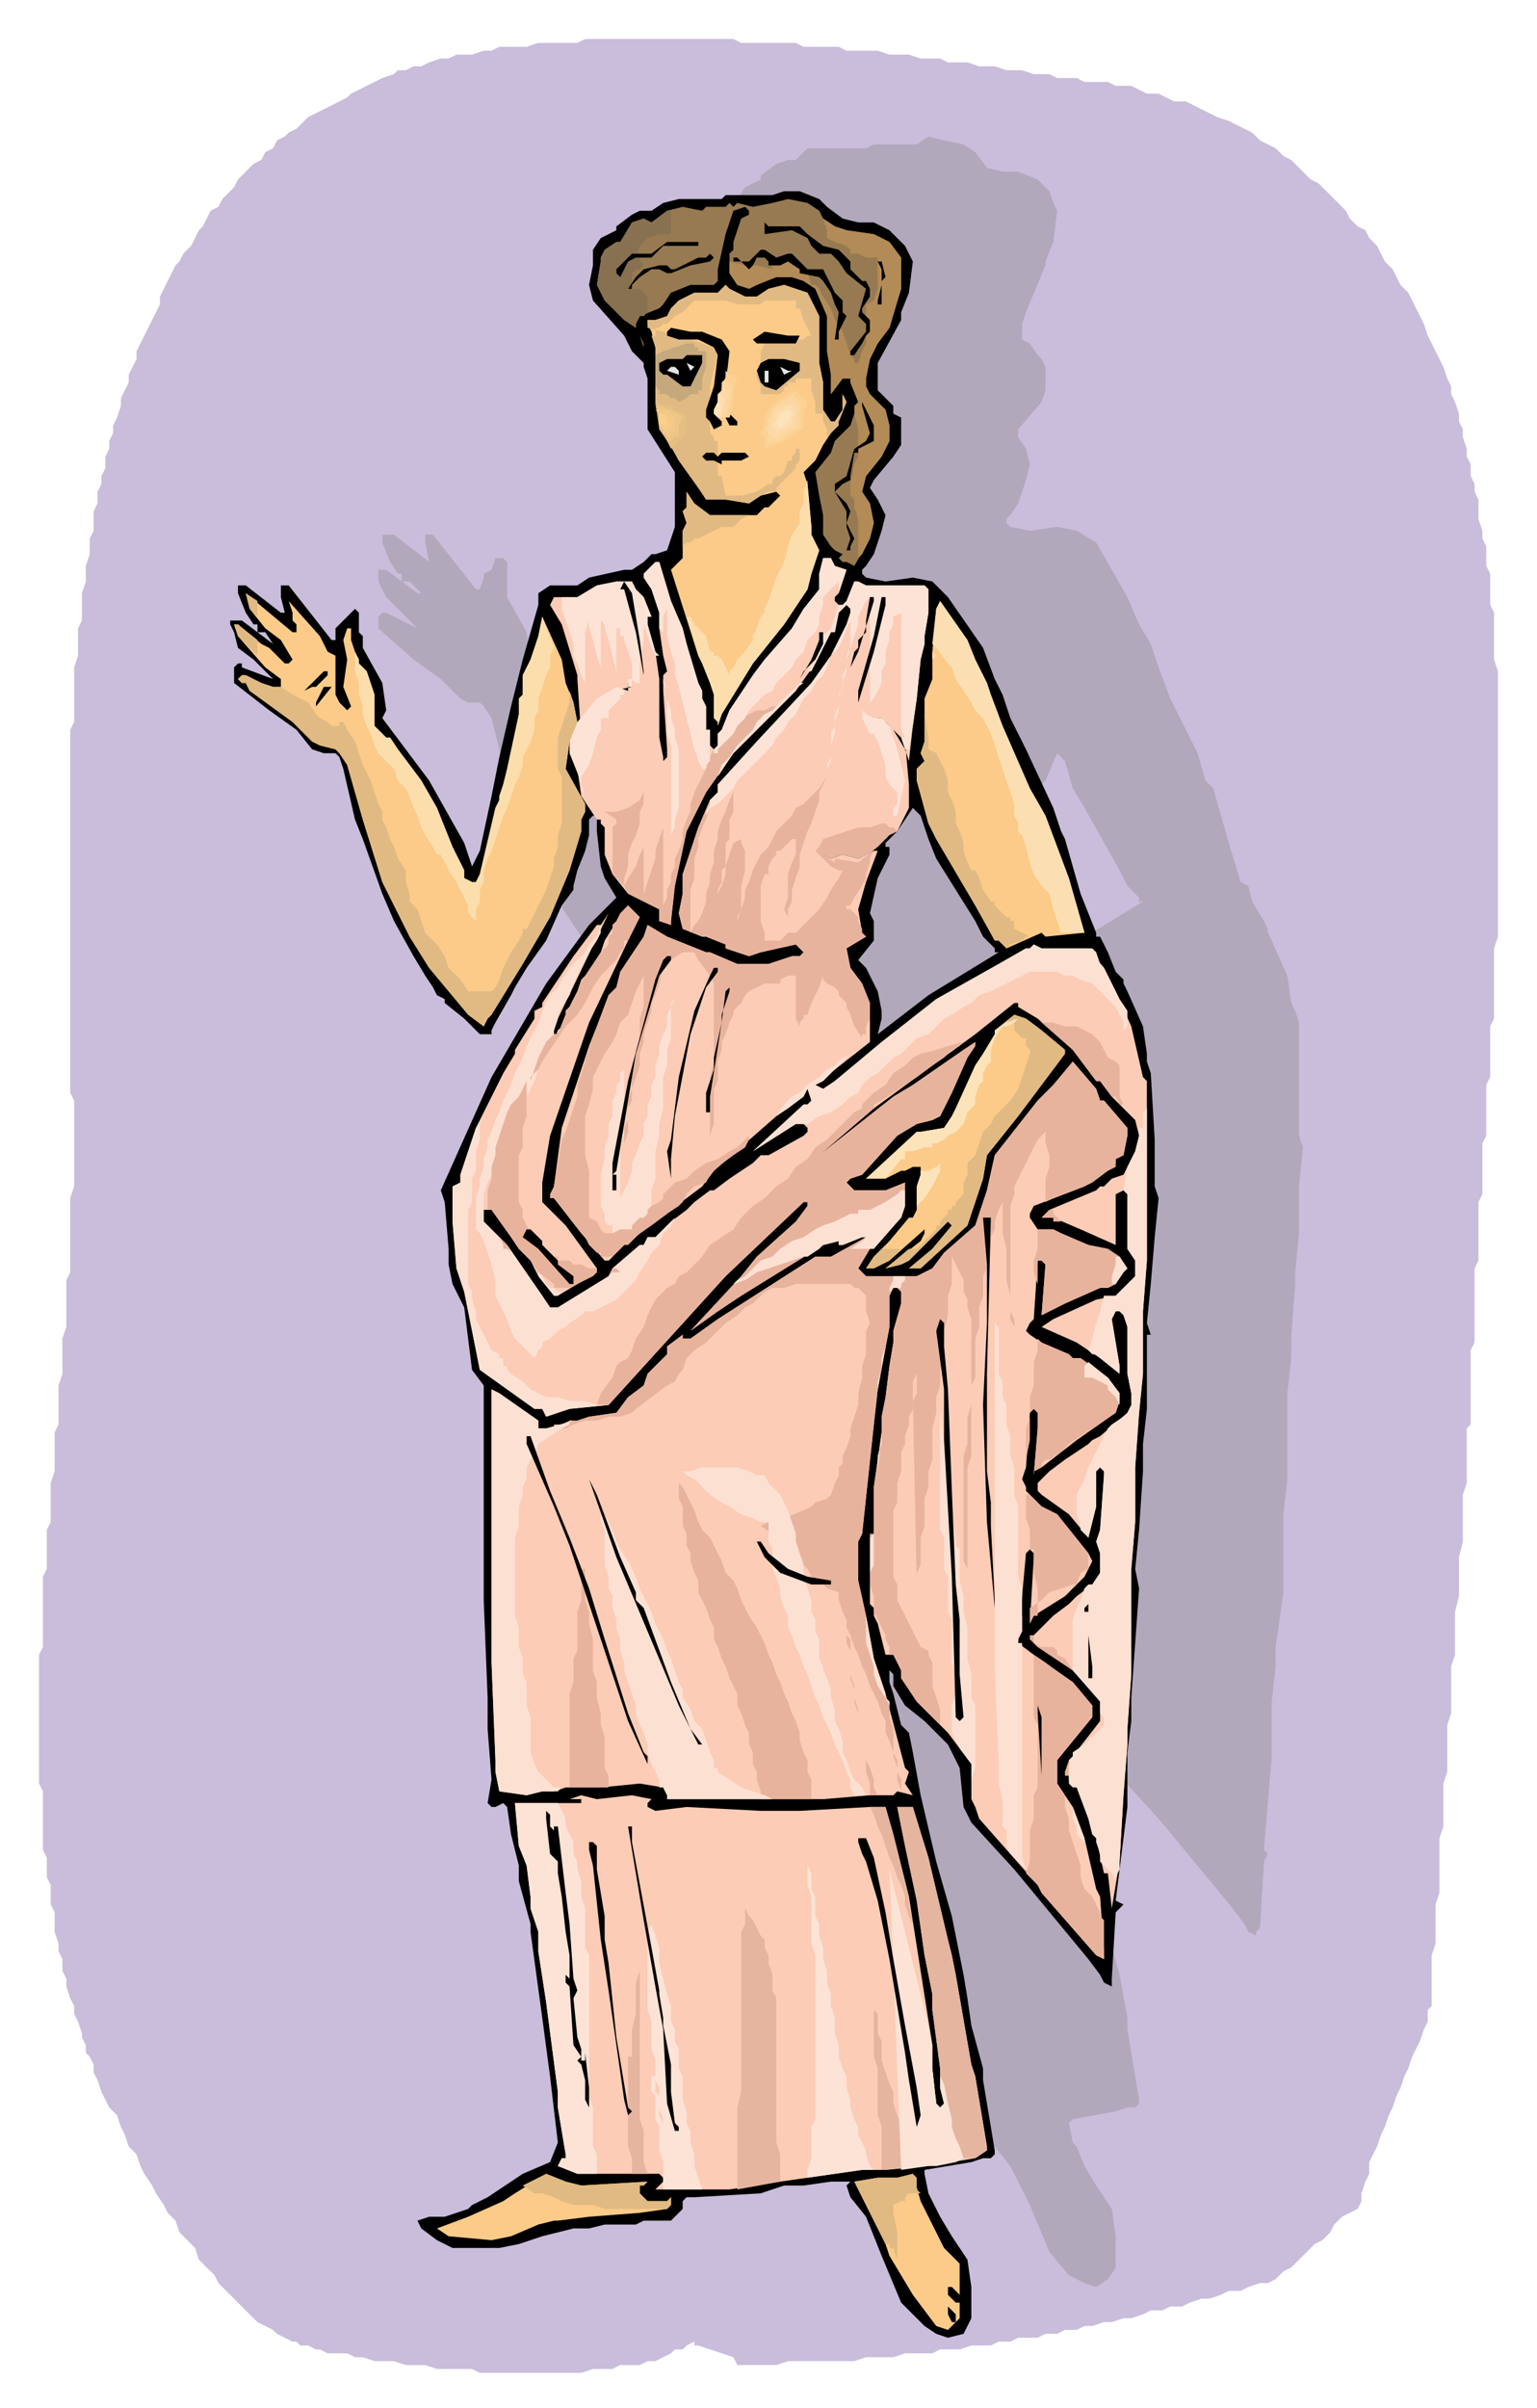
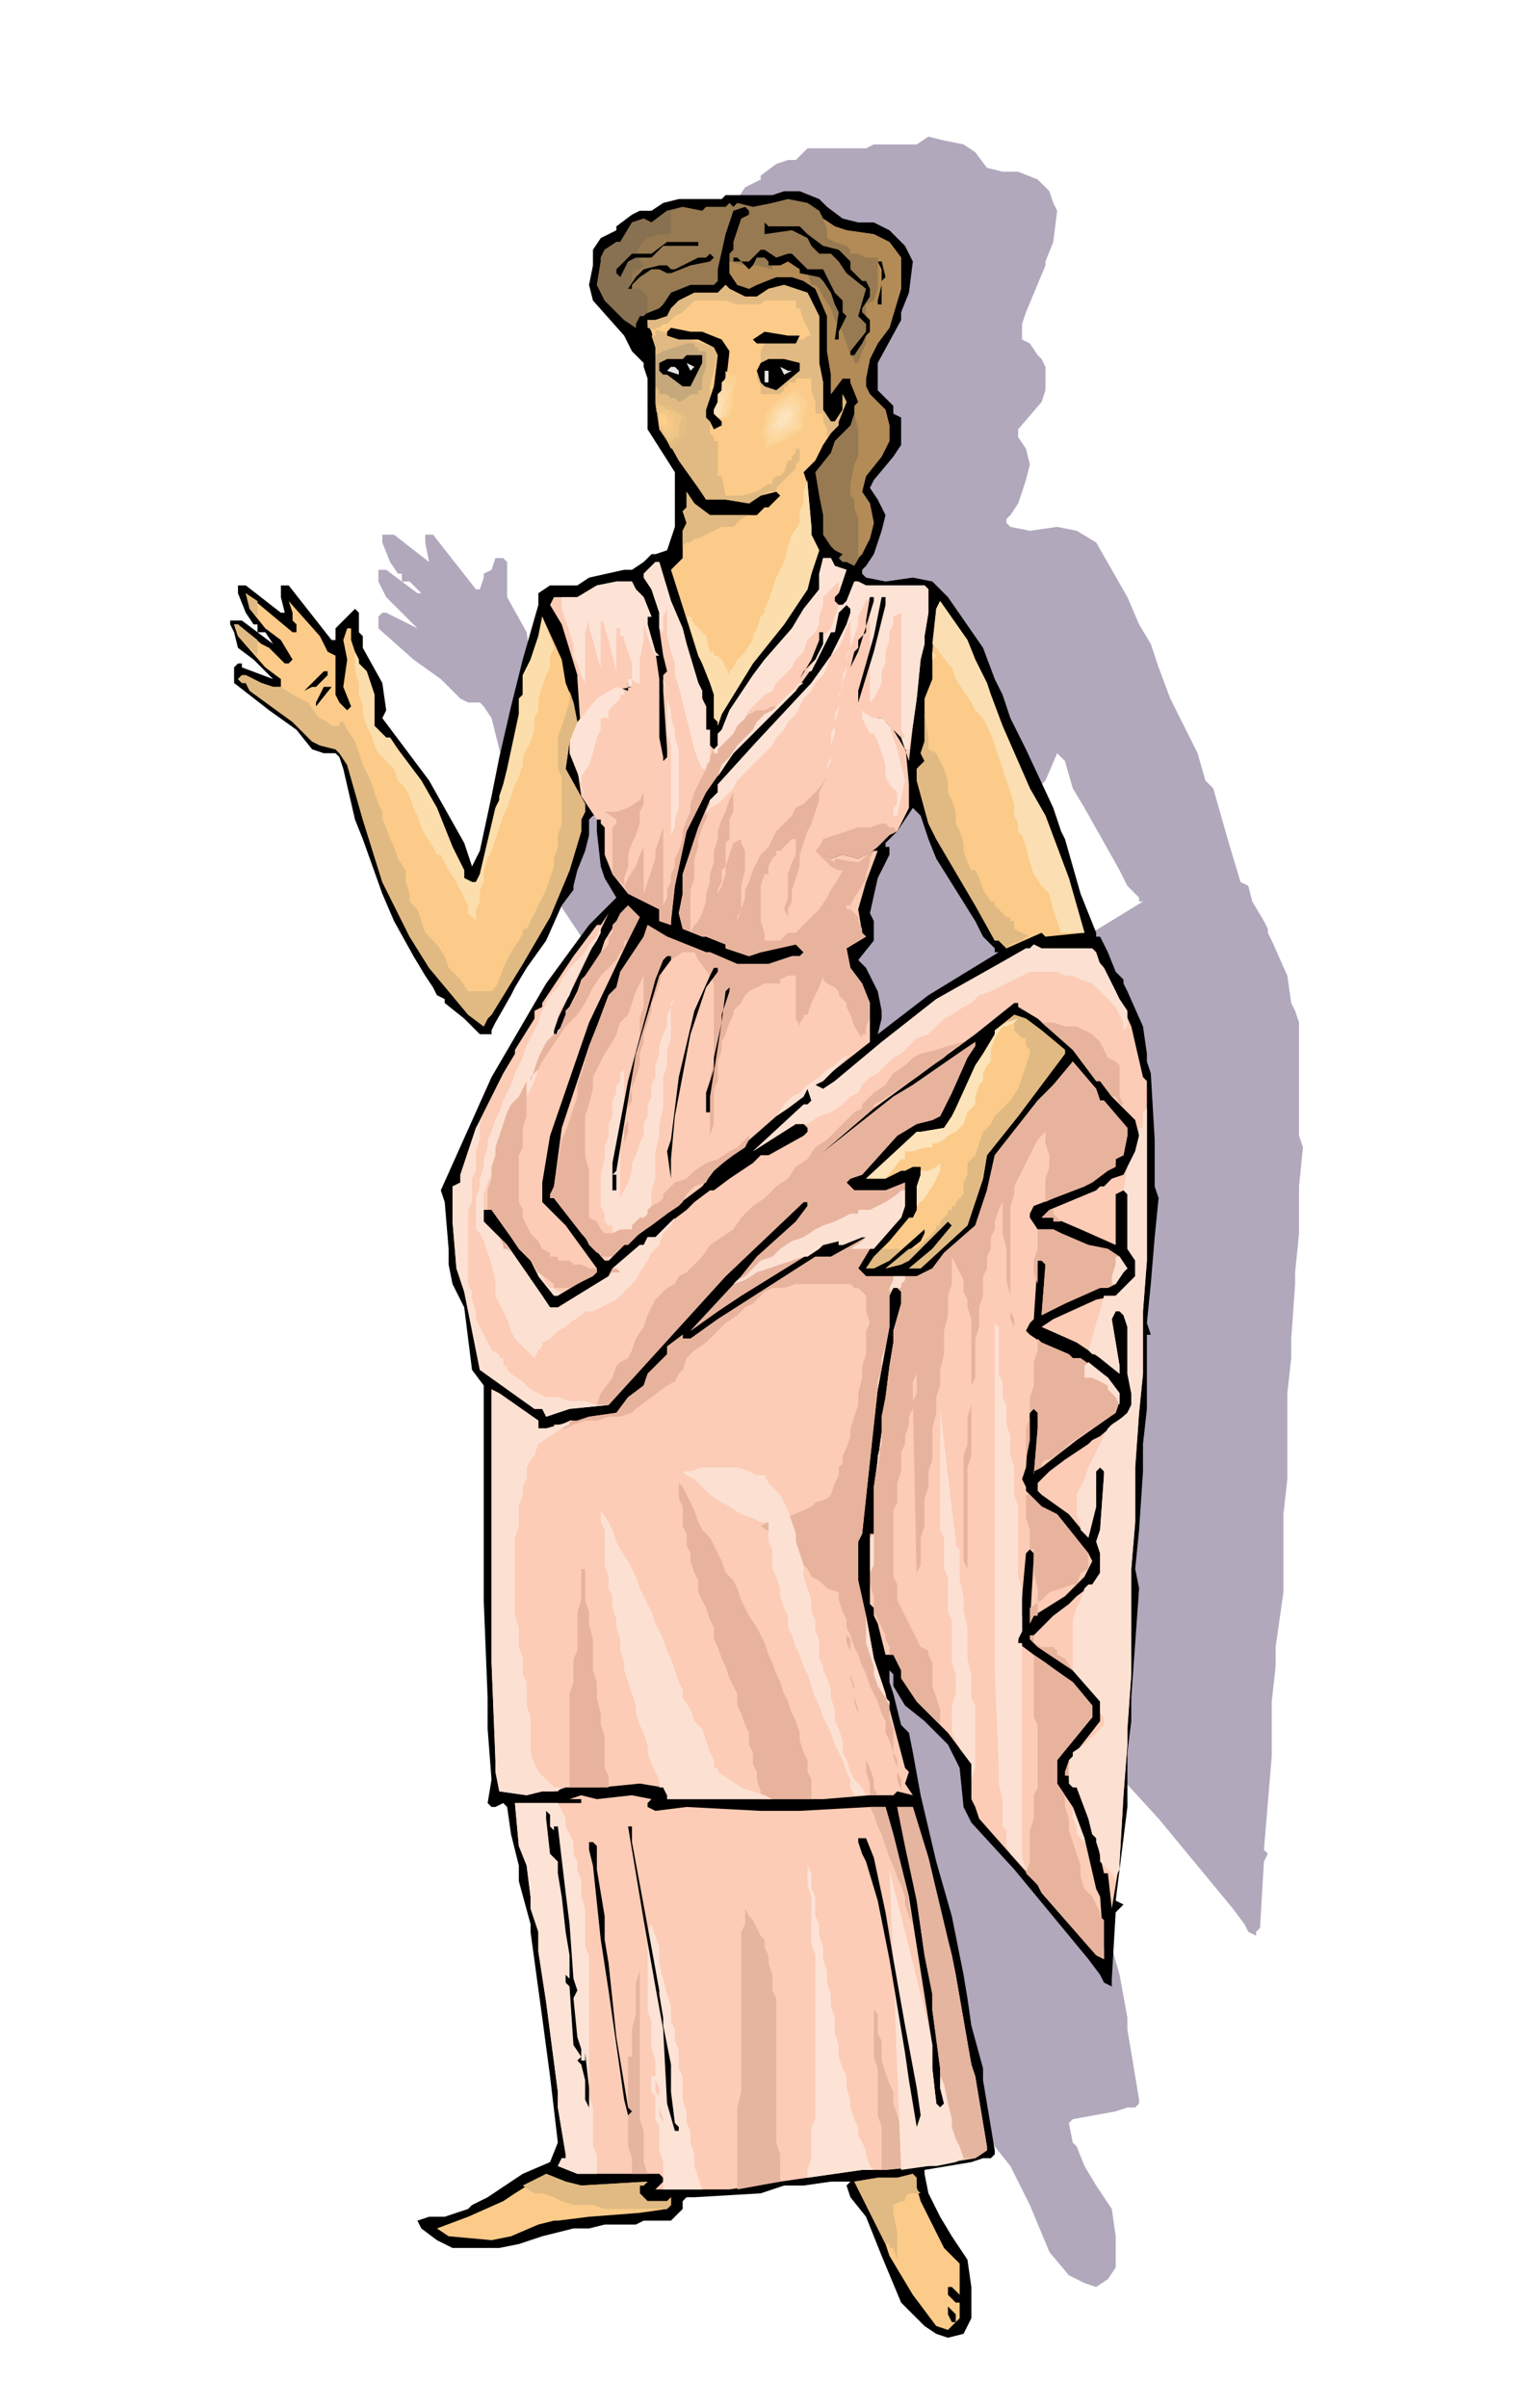
<svg xmlns="http://www.w3.org/2000/svg" fill-rule="evenodd" height="822.667" preserveAspectRatio="none" stroke-linecap="round" viewBox="0 0 394 617" width="525.333">
  <style>.brush3{fill:#000}.pen3{stroke:none}.brush4{fill:#977a52}.pen4{stroke:none}.brush7{fill:#fcccb6}.pen7{stroke:none}.brush8{fill:#e8b39d}.pen8{stroke:none}.brush9{fill:#fce1d3}.pen9{stroke:none}.brush10{fill:#fce3d6}.pen10{stroke:none}.brush11{fill:#fccb89}.pen11{stroke:none}.brush12{fill:#e0ba82}.pen12{stroke:none}.brush16{fill:#fcd194}.pen16{stroke:none}.brush17{fill:#fcd79d}.pen17{stroke:none}.brush18{fill:#fcd9a7}.pen18{stroke:none}.brush19{fill:#fcdeb0}.pen19{stroke:none}.brush20{fill:#fde3bb}.pen20{stroke:none}</style>
-   <path style="stroke:none;fill:#c9bddb" d="m178 600-2 1-1 1h-2l-1 1-2 1-2 1h-2l-2 1h-5l-2 1h-5l-3 1h-26l-2-1h-9l-3-1h-5l-3-1h-5l-3-1h-2l-2-1h-5l-2-1h-1l-2-1h-2l-1-1h-1l-2-1-2-1-1-1-2-1-2-1-1-1-2-2-2-2-1-1-2-2-2-2-1-2-2-2-2-2-1-3-2-2-2-2-1-3-2-2-1-2-2-3-1-2-2-3-1-2-1-3-2-2-1-3-1-2-1-3-2-2-1-2-1-2-1-3-1-2v-2l-1-2-1-1v-2l-1-2v-1l-1-3-1-2v-2l-1-2-1-3v-2l-1-2v-3l-1-2v-2l-1-3v-5l-1-2v-5l-1-2v-5l-1-2v-15l-1-2v-33l1-2v-18l1-2v-10l1-2v-10l1-3v-10l1-2v-10l1-3v-9l1-3v-12l1-2v-19l1-3v-22l-1-2v-93l1-2v-14l1-3v-7l1-2v-7l1-3v-4l1-3v-4l1-2v-5l1-2v-3l1-2v-2l1-2v-3l1-2v-2l1-2v-2l1-2 1-3v-2l1-2 1-2v-2l1-2 1-2v-2l1-2 1-2 1-2 1-2 1-2 1-2v-2l1-2 1-2 1-2 1-2 1-1 1-2 2-2 1-2 1-2 1-1 1-2 1-2 2-1 1-2 1-1 2-2 1-2 1-1 2-2 1-1 2-1 1-2 2-1 1-2 2-1 1-1 2-1 2-2 1-1 2-1 2-1 2-1 2-1 2-1 1-1 2-1 2-1 2-1 2-1 3-1 1-1h2l2-1h2l2-1 3-1h2l2-1h4l3-1h2l2-1h7l3-1h10l2-1h38l2 1h14l2 1h9l2 1h8l3 1h5l3 1h5l2 1h5l3 1h4l3 1h4l3 1h4l2 1h5l2 1h6l2 1h4l2 1 2 1h3l2 1 2 1h3l2 1 2 1 2 1 2 1 3 1 2 1 2 1 2 1 2 2 2 1 2 1 2 2 2 1 2 2 1 1 2 2 2 1 2 2 2 2 1 1 2 2 1 2 2 2 2 1 1 2 2 2 1 2 1 2 2 2 1 2 1 2 2 2 1 2 1 2 1 2 1 2 1 3 1 2 1 2 1 2 1 2 1 3 1 2v2l1 2 1 3v2l1 2v2l1 3v2l1 2v3l1 2v2l1 2v5l1 3v2l1 2v5l1 2v8l1 2v12l1 3v68l-1 3v18l-1 2v13l-1 2v13l-1 2v13l-1 2v15l-1 2v19l-1 2v19l-1 1v14l-1 3v12l-1 4v10l-1 4v11l-1 3v12l-1 3v12l-1 3v11l-1 3v14l-1 3v10l-1 3v13l-1 1v3l-1 2-1 3-1 2-1 2-1 3-1 2-1 3-1 2-1 3-1 2-1 3-1 2-1 3-1 2-1 2v3l-1 2-1 3v2l-1 2-2 1-2 1-2 2-1 2-2 2-2 1-2 2-2 2-2 2-2 1-2 2-2 1h-2l-3 1-2 1h-3l-2 1-3 1h-2l-3 1-2 1h-3l-2 1h-3l-2 1-3 1h-2l-3 1h-2l-3 1h-2l-2 1h-3l-2 1h-3l-2 1h-5l-2 1h-3l-2 1h-5l-3 1h-5l-2 1h-7l-3 1h-7l-3 1h-17l-3 1h-10l-1-2-3-1-3-1-3-1h-1v-1z" />
  <path d="m247 37 3 2 3 4 4 1h4l5 2 3 3 1 3 1 2-1 8-2 5v1l-5 12-1 3v4l2 1 2 3 1 1 1 2v6l-1 3-6 7v2l2 3 1 4-1 4-2 6-2 3-1 1v1l1 1 5 1 7-1 5 1 5 3 8 14 3 7 3 5 2 6 3 8 7 14 2 7 2 2 4 14 3 10 2 1 1 4 3 5 1 2v1l1 2 4 9 1 7 1 2 1 3v29l1 3-1 10v12l-1 10v3l-1 14v5l-1 9v22l-1 9v20l-2 14v5l-1 9v14l-2 24 1 1-1 2-1 17-1 1v1l-2-1-1-2-3-4-19-23-11-12-2-4-1-10-2-6-7-7-5-4-2-4-1-3-1-1v3l2 3v3l2 5 1 2 1 5 2 11 5 17 3 14 4 15v6l2 7 2 11v3l3 18v1l-1 1h-2l-3 1-11 2-1 1 1 5 1 1 2 5 3 5 2 3 2 3 1 7v8l-2 3-3 2-3-1-4-2-5-6-5-12-5-10-4-5-1-3v-1h1-5l-7 1h-5l-6 1-17 2h-2l-1 1v2l-3 3h-7l-2 1h-8l-4 1h-4l-8 2-6 2-5 1h-11l-5-2-4-3-1-2 4-1h3l6-2 2-2 3-1 9-6 7-3 3-5-3-17-2-15-3-22v-2l-3-11v-4l-2-8-1-7v-1l-2 1h-1l-1-2v-18l-1-8v-81l-3-3-3-16-3-6v-5l-1-4-1-12v-3l13-30 13-23 11-15 6-6 1-1-3-5-1-3v-9l-1-4h-1v5l-2 4-1 5-2 3v1l-3 5-4 9-5 7-3 5-1 2-4 7-1 2v1h-2l-5-4-4-4v-1l-2-1-1-2-2-3-4-6-5-8-3-7-4-14-2-6-3-12-2-3-1-1h-3l-2-1-5-5-7-5-9-8v-3l1-1h1l8 4-5-5-3-3-2-4v-3h2l8 6h1l-3-3h-2v-2h-1l-2-3-2-5v-2h3l9 7-1-5v-2h2l11 14h1l1-3v-1l2-1 1-3h2l1 1v9l5 9 1 7-1 2 13 16 8 16 2 6 2-4 3-14 3-10 2-13 3-13 4-13v-4l3-1 5-1 2 1 4-2 9-2h2l2-2 2-2 2-1h3l1-7v-13l-6-11-1-4V80l-3-3-3-5-8-9-1-3 1-6v-3l2-3 4-2v-1l4-3 3-1h2l3-3h15l2-1h11l3-2 4 1 5 1zm28 165-2-7-2-2-3 7-3 3v3l-3 6-2 9 1 2v1l1 1v3l-5 4 3 3 2 6 1 4v7l12-10 18-11h-1v-1l-3-3-2-4-9-16-3-5z" style="stroke:none;fill:#b1a8bc" />
  <path class="pen3 brush3" d="m210 51 2 2 4 3 4 1h4l4 2 4 4 1 2 1 2-1 8-2 5v2l-6 11v7l1 1 3 3v2l2 1v7l-2 3-5 6-1 2 2 3 2 4-1 4-2 6-2 3-1 1v1l1 1 5 1 7-1 5 1 4 4 9 13 3 8 2 4 2 6 4 8 7 15 2 6 1 2 4 14 4 10v1h1l2 4 2 5 2 2v1l1 2 4 9 1 7v2l1 3 1 17v12l1 3-1 10-1 12-1 10 1 3h-1v19l-1 9v7l-1 15-1 10 1 5-1 14-1 14v6l-1 8v14l-3 24 2 1-2 2-1 17v2l-2-1-1-2-3-4-19-23-11-12-2-4-1-10-3-6-6-6-5-4-3-5v-3l-1-1v3l1 3 1 4 1 4 2 2 1 5 2 11 4 17 4 14 3 15 1 6 1 7 3 11v3l3 18v1l-1 1h-2l-3 1-12 2v1l1 5 1 2 2 4 3 5 2 3 2 3 1 7v8l-2 4-4 1-3-1-3-2-6-6-5-12-4-10-4-5-1-3 1-1h-5l-7 1h-5l-6 2-17 1h-2l-1 1v2l-3 3h-7l-2 1h-8l-4 1h-4l-8 2-6 2-5 1h-12l-4-2-4-3-1-2 3-1h4l6-2 1-1 4-2 9-6 7-3 2-5-2-17-2-15-3-22v-2l-3-11v-4l-2-8-1-7-1-1-2 1h-1l-1-1 1-6-1-13v-8l-1-25v-55l-3-4-2-16-3-6-1-5v-4l-1-12-1-3 13-29 14-24 11-15 6-6 1-1-3-5-1-3-1-9v-4h-1l-1 1v4l-1 4-2 5-1 4v1l-3 4-4 9-5 7-3 5-1 2-4 7-1 2v1h-3l-4-4-5-4v-1l-2-1-1-2-2-3-3-5-5-9-3-7-5-14-2-5-3-13-1-3-1-1h-3l-3-1-4-5-7-5-9-7v-4l1-1h1v1l8 3-5-5-4-3-1-4-1-2v-1h3l8 6-2-3h-2v-2h-1l-2-3-2-5v-2h2l9 7h1l-1-4v-3h2l11 14h1v-3l2-2 2-2 1-1 1 1v5l1 1v3l5 9 1 7-1 2 12 16 9 16 2 6 2-4 3-14 2-10 3-13 3-12 4-14v-3l3-2h7l3-2 9-2h2l3-2 2-2h1l3-1 2-6v-14l-7-11V97l-1-3v-1l-3-3-2-4-8-9-1-4 1-5v-4l2-3 4-2v-1l4-3 2-1h3l3-2 4-1h11l1-1h12l3-1h4l5 2zm28 164-2-6-2-2-4 6-3 3v1h1v2l-3 6-2 9 1 2v5l-4 5 2 2 3 6 1 5v2l-1 4 13-10 18-11h-1v-1l-3-3-2-4-10-16-2-5z" />
  <path class="pen4 brush4" d="m210 54 1 2 3 2 3 1 7 1 4 2 3 4v8l-3 10-3 4-2 4-1 5v2l1 2 4 4 1 4v4l-2 4-4 5-1 4 2 3 1 5-1 4-4 7-2-1h-1l-1-1 1-1-2-1-1-1-2-3v-5l-1-5-1-6 4-5 1-3 4-4 2-6-2-5v-1h-2l-3 4v-5l-1-6v-9l-3-7-3-2-3-1h-4l-5 2-2 1-3-1-2-3v-5l1-1v-2l2-6 2-1v-1l-1-1-3 1-2 6-2 9v3l-1 1h-6l-5 2-2 3-1 1-5 2-1 2v1l-3-2-5-5-2-4 1-6v-1l1-2 3-2h1l3-5 3-1 2 1 4-3 4-1 5 1 1-1h5l1-1 1 1 1-1 4 1 5-1 4-1 5 1 3 2z" />
  <path style="stroke:none;fill:#b38b57" d="m210 54 1 2 1 3v2l2 1 3 1 1 1v1h2l2 1h3v8l-1 3-2 1v10l-1 2-1 3h-1v-1l-1-1-1-3-1-3-2-3-1-3-2-3-1-2-1-1h-1l-1-3-2-2-2-1v-1h-3l-1 1h-1v2l-4-1h-3l-4-1v3l2 3 3 1 2-1 5-2h4l3 1 3 2 3 7v9l1 6v5l3-4h2v1l2 5-1 1v2l1 4v7l-1 2-1 5v3l1 1v2l1 3v10l1-1 1-2 1-2 1-4-1-5-2-3 1-4 4-5 2-4v-4l-1-4-4-4-1-2v-2l1-5 2-4 3-4 3-10v-8l-3-4-4-2-7-1-3-1-3-2-1-2z" />
  <path style="stroke:none;fill:#887151" d="M172 54v6h-3l-3 1-2 2-1 3h1v1l1 1-1 1h-1l-1 1v4h2l1 1 1 1v4l-1 1h-1l-1 2v1l-3-2-5-5-2-4 1-6v-1l1-2 3-2h1l3-5 3-1 2 1 4-3h1z" />
  <path class="pen3 brush3" d="M201 58h4l2 2 4 3 4 1 3 3v2l3 3h1l1 2v2l-2 3v1l2 2v3l-1 1-1 2-2 3h-1v-1l4-5v-2l-2-2 2-7-5-4-2-3-2-2h-3l-2-2-1-2-4-2-7 1v-3l1 1h4zm-22 5h-9l-3 3h-4l-2 1-2 4-1-1v-1l4-4h5l4-3h8v1z" />
  <path class="pen3 brush3" d="M202 65h1l4 4h4l3 6 2 2v3l1 1-2 4v2h-1l1-7-1-2-1-3-2-3-1-1-5-1v-1l-3-2-2 1h-3v-1l-1-1h-2l-1 2-1 1-2-2h-2v-1h1l1 1h2l3-3h1l3 2 3-1zm-20 2-5 1-5 2h-1l-2-1h-2l-3 2-2 2v1h-1l2-3 2-2 4-1h2l1 1h1l4-2 2-1h2l1-1 1 1-1 1zm45 4-1 1v6h-1v-1l1-4v-4l-1-2h1l1 4z" />
  <path class="pen7 brush7" d="M182 187v4l1 1 1-1v-3l1-1 2-5 6-9 3-4 7-8 3-5 4-5v-4l1-4h2l1 2 3 1-2 6-1 1v1l1 1h1l1-1 2-5h1l2 1h15l1 1v6l-1 6v2l-1 4-1 10-1 7-1 9-1-3-3-5-2-2h-1v-1h-1v1l3 1 4 4 1 11v6l-3 6-9 4h-9l-1 1v1l2 1 3-1 4 1 4-2h1l-3 8-2 7 1 6 1 1-5 3 1 5 3 4 2 5v10l-14 11 2 1 3-2 12-10 14-11 16-9 7-4h1l1-1 2 1h12l4 5 3 6 4 9 3 13 1 1v46l-1 13v16l-1 10-1 14v14l-1 12v27l-1 14v4l-1 13-1 17-2 12-1-9h-1l-2-9-1-1-1-4-3-8-2-2v-1l-1-1 2-4 7-9v-5l-7-8-3-2-6-4-1-1-1-1 6-6 4-3 2-2 4-3 2-3v-5l-1-3 1-3 1-14v-1l-1-1-1 1v9l-2 8-5-6-7-5-1-1v-2l3-3 4-3 6-4 1-1 2-1 7-6 1-2v-3l-1-5v-12l-1-3-1-1h-1l-1 2 2 12v2l-5-4-6-4-9-4 3-2 11-5 5-1 5-5v-4l-2-3v-14l-1-1-2 1v13l-9-4-7-3h-3l2-2 12-5 1-1h1l2-2 3-1 3-6 1-4-1-4-6-6-3-4h-1l-6-8-9-8-5-3v-1h-1l-10 8-26 19-14 12 19-15 5-3 13-9 3-2v1l-2 3-4 9-3 6-2 1-4 1-5 3-9 10-3 1-1 1 2 2h8l5-2v6l-1 3-8 8-3 5 1 1 1 1h13l4-2 3-4 8-7 3-9 2-9 11-14 2-2 2-2 5-6 6 7 1 3h1l6 7v2l-1 5-2 1v1l-8 6-13 5-1 2v1l2 3h4l2 1 7 3 5 1 3 2 2 3-1 1-2 3-2 1h-2l-9 4-6 3 1-13-1-1h-1l-1 15-1 1-1 2 1 1 3 2 7 3 1 1h2l7 5 3 4v2l-1 3-10 7-9 7-2 1v1l1-12v-4l-1-1-1 1-1 14-1 3 1 2v1l4 4 4 2 8 10 1 2-2 4-5 5-8 5-1 2 1-17v-1l-1-1-1 1-1 11-1 12 4 3 10 7 5 6v3l-9 11v6l4 6 3 8 3 13 1 2 1 14v4-2l-2-1-14-16-1-2-15-17-1-3-1-2v-9l-3-4-3-4-6-6-2-2-4-6v-2l-2-4h-2l-2-8-1-2v-2l-1-1v-17l1-1v-12l2-14v-4l1-5 1-8 1-6v-3l2-7v-3l-1-1h-1l-1 2v8l-3 16-1 9-3 28-1 2v10l2 9 2 11 3 9 5 19 1 1-1 3 2 3-4-1-1 1h-6l-12 1h-40v-1l-1-2-6-1-10 1h-9l-3 1h-3l-4 1-7-1-1-5v-3l-1-25v-70l2 1 10 7v2h2l8-2 3-1 7-1 3-4 4-3 1-3 5-5v-2l4-3v1h2l7-5 25-16h2l1-1-1 1h2l9-5h2-3l-5 2h-1v-1l-4 1-21 13-6 4-7 5 13-14 4-5 10-9 3-4v-1h-1l-20 19-30 33-10 1-6 2-1-2h-2l-14-10-4-20-2-6-1-12v-9l2-1v-2l2-6 2-6 4-8 3-6 3-5v-1l5-8v-2l2-1v-1l8-12 6-8h1l2-3-13 27-1 3v1h1l2-5v-1l1-1 1-2 7-12 1-3 5-8 1-1 2 2 1 1-3 6-10 21-10 29-2 12v5l6 6 8 11v1l-10 6h-1l-4-5-2-4-3-3-2-3-5-7h-2v3l6 6 9 13 2 3h2l13-8 1-2 7-6h1l1-2h2l4-4 4-3 1-1 1-1 4-3h1l4-3 6-4 2-2h2l9-5 1-1v-1l-1-1h-2l-11 7 13-12h1l1-1-1-3-24 21-3 4-20 15-4 4h-1l-6-7-7-9h-1l1-3 2-15 2-6 3-9 2-6 2-5 3-8 2-2 1-4 6-9 1-3 5 3 10 4h1l7 3h8l6-2h2l1-1-2-2-9 2-3 1-3-1-3-1v-1l-5-2h-1l-5-2-1-4 1-5v-5l4-12 3-7 2-2v-2l10-11 14-15 5-7 4-8 1-3v-1l-1-1-2 2-1 5h-1l-4 8-5 7-16 16-7 10-5 10-3 14-1 9v1l-3-1v-3l-6-3-2-1-4-5-2-5v-7l-1-1v-1h-1l-4-6-1-7v-5l1-2 3-7 2-4 5-2h2v-2l1 1-5 1-4 3-4 9-1-15v-1l-4-13-3-5 1-2h6l5-3 5-1h4l1 2 2 2 2 5h-1v2l2 7 1 7v15l1 5v1l1-1v-2l-1-15v-4l1-1-1-4-1-7v-4l-2-6-2-3v-1l2-2 1-1h1l3 10 3 7 1 4 3 10 1 2v2l1 2v6h1z" />
  <path class="pen8 brush8" d="m153 360 1-3 3-4 1-3 1-1 2-1 1-2 1-3 2-3 1-3 1-2 1-2 2-2 1-1 2-1 1-2 2-1 2-2 2-2 2-3 3-2 3-2 2-3 3-3 3-2 3-3 3-2 2-3 3-2 2-3 3-2 2-2 2-2 2-2 1-1 2-1v-1l1-1 2-2 3-2 2-3 3-2 2-2 2-1 4-1 3-1 4-1-1 1-2 1-2 2-3 2-4 3-3 2-3 2-3 2-2 1v1l-14 12 19-15 5-3 13-9 3-2v1l-2 3-4 9-3 6-2 1-4 1-5 3-9 10-3 1-1 1 2 2h8l5-2v6l-1 3-8 8-3 5 1 1 1 1h13l4-2 3-4 8-7 3-9 2-9 11-14 2-2 2-2 5-6 6 7 1 3h1l6 7v2l-1 5-2 1v2l-2 1-4 3-2 1-3 1-5 2-2 1v-6l1-3v-3l-1-3v-3l-2 2-1 2-1 2-1 2-1 2-1 2-1 2v2l-1 3v27l1 2v3-1l-1-2v-6l-1-4v-8l-1-4v-8l-1 2-1 3v2l-1 2v3l-1 2v3l-1 2v5l-1 3v5l-1 3v10l-1 2v18l-1 3v28-2l-1-2v-27l1-3v-7l1-3v-22l-1-3v-2l-1-2v-3l-1-2-1-2-1-2v7l-1 3v5l-1 4v6l-1 4v4l-1 3v4l-1 4v8l-1 3v4l-1 3v7l-1 3v7l-1 2v3l-1-47 1-2v-11 6l-1 2v7l-1 2v2l-1 3v2l-1 2v5l-1 3v5l-1 2v17l1 2v4l1 2 1 2 1 2 1 2 1 2 1 2 2 1v1l1 2v6l1 3 1 3v4l-1-1-2-2-1-1-2-2-4-6v-2l-2-4h-1v-2l-1-2v-1l-1-2-1-2-1-2v-4l-1-3v-13h1v-12l2-14v-4l1-5 1-8 1-6v-3l2-7v-3l-1-1h-1l-1 2v8l-3 16-1 9-3 28-1 2v10l2 9 2 11 3 9v1l1 1v4l1 3v7l1 3v3l1 3v-3l-1-2v-3l-1-2-1-3-1-2v-3l-1-2-1-3-1-2-1-2-1-3-1-2-1-3-1-2-1-3-1-2v-2l-1-2-1-3v-2l-3-1-2-2-2-1-1-2-2-2-2-2-2-2-1-2-2-1-3-2 2-1 4-1 5-2 2-1 1-1 3-1 1-1 1-3 1-2v-2l1-1v-2l1-2 1-3v-2l1-3 1-3v-3l1-4v-3l1-3v-6l1-2-1-3v-4l-1-1-1-1h-1l-1-1h-14l-3 1h-3l-2 1-2 2-1 1-2 1-2 2-3 2-3 3-2 2-3 2-2 2-1 3-1 1-1 2-2 1-4 3-4 3-1 1-3 1h-3l-3 1h-3l-3 1-2 1h-3v-1h2l2-1h2l3-1 7-1 3-4 4-3 1-3 5-5v-2l4-3v1h2l7-5 25-16h2l1-1-1 1h2l9-5h2-3l-5 2h-1v-1l-4 1-21 13-6 4-7 5 13-14 4-5 10-9 3-4v-1h-1l-20 19-30 33h-3zm114-98 8 7 6 8h1l3 4h1l1 2h1l-1-2v-8l-1-1-2-1-1-2-1-2-2-2-2-1-2-1h-3l-3-1h-3zm21 22zm-18 26h-1l-2 2h3v1h2l1 1-1-1-1-1-1-1v-1zm17 13v-1l-3-2-5-1-7-3-2-1h-4v5l-1 3v3l1 3v3-9h1l1 1-1 13 6-3 9-4h2l2-1v-1l1-1 1-2v-1l-1-1zm-17 15zm-2 2zm-1 0zm10 28 9-6 1-3v-2l-3-4-7-5h-2l-1-1-7-3-1-1v3l-1 3v6l-1 3v4l1-1 1 1v4l-1 12v-1l2-1v-1l1-1h1l3-2 2-2 3-2zm-11 13v1-1zm13 19v-2l-8-10-4-2-1-1-2-2h-1v6l1 3v5h1v6l1 4v7h-1l-1 2v-4l3-2 2-2 3-1 3-1h1l1-3 2-1v-2zm-17 14h-1l-1 1h-1v2l1 2 1 1 1-2v-4zm3 7-1-1v-1h1v-1 3l1 1 6 4 3 2 1 1 1 1-2-2-2-3-2-1v-1l-1-1h-3l-2-1zm9 30-1 3v1h1v-4zm-1 9-2-3v-6l9-11v-3l-5-6-3-2-4-3-3-2v16l1 2v16l-1 2v6l-1 3v8l-1 3 1 1 1 1 1 1 1 2 14 16 2 1v2-12l-1-1v-1l-1-2-1-2-2-2-1-3v-3l-1-3-1-3-1-3v-3l-1-3v-3zm-10-83v-3l1-5v-6l-1 3v11zm-38 83-1-2v-2l-1-3-1-2-1-3v-3l-1-3v-4l-1-3v-3l-1-3v-9l-1-1v2l1 2v7l1 3v3l1 3v3l1 3v3l1 3v3l1 3v3h2zm-17 1v-5l-1-2v-3l-1-2-1-3v-2l-1-3-1-2-1-3-1-2-1-3-1-2-1-3-1-2-1-3-1-2-1-2-2-3-1-2-1-2-1-3-1-2-2-2-1-3-1-2-1-2-1-2-2-2-1-2-1-3-1-2-1-2-1-2-1-1v4l1 2v5l1 2v3l1 2v2l1 3 1 2v3l1 2 1 2 1 3 1 2v3l1 2 1 3 1 2 1 3 1 2 1 2v3l1 2 1 3 1 2v3l1 2v3l1 2v2l1 3v2h13zm-52-3v-3l-1-2v-8l-1-3v-3l-1-4v-4l-1-3v-8l-1-4v-3l-1-3v-8h-1v-1 9l-1 3v10l-1 2v6l-1 3v24h10z" />
  <path class="pen9 brush9" d="m124 286-1 2v4l-1 3v5l-1 2v6l-1 2v19l1 2v2l1 3v2l1 2 1 2 1 2 1 2 2 1v1h1v2h1v1l1 1 3 2 1 1 1 1 2 1 2 1h3l3 1h4l3 1h3l-10 1-6 2-1-2h-2l-14-10-4-20-2-6-1-12v-9l2-1v-2l2-6 2-6 2-3zm36 74h3-4 1zm-13 4-7 2h-2v-2l-10-7-2-1v70l1 25v3l1 5 7 1 4-1h4l1-1h-2l-1-1-1-1-1-1-1-1-1-2-1-3v-9l-1-3v-6l-1-2v-4l-1-3v-5l-1-3v-20l1-3v-5l1-3v-2l1-2v-3l1-2 1-1 1-3 3-2 3-2 2-1v-1h1zm22 94v-2l-1-2-1-2-1-3v-2l-1-3-1-2-1-3v-2l-1-3-1-3-1-3v-2l-1-3v-3l-1-3v-2l-1-3v-3l-1-2v-3l-1-3v-9l-1-2v-3l2 3 1 2 1 3 1 2 2 3 1 2 1 2 1 3 1 2 1 2 1 2 1 3 1 2 1 2 1 3 1 2 1 3 1 3 1 2v2l2 3 1 3 2 2 1 3 1 3 1 2v2h1v1l3 2 3 2 3 1 3 1 2 1h3-30v-1l-1-2h-1zm50 2h3l-1-2-2-2-1-2-1-3-1-2v-3l-1-3-1-2v-3l-1-3v-2l-1-3-1-2v-1l-1-2v-5l-1-2v-3l-1-2v-3l-1-3-1-3v-3l-1-3-1-3v-2l-1-3-1-3-1-2-1-2-2-2-1-1-1-2h-2l-2-1-3-1h-9l-3 1h-2l1 1 2 1 2 2 2 2 3 2 2 1 3 2 3 1 2 1h2v5l1 2v5l1 2 1 3v2l1 3 1 2v3l1 2 1 3 1 2 1 3 1 2 1 3 1 3 1 2 1 3 1 2 1 2 1 3 1 2 1 2 1 3 1 2v2l1 2zm6-83v-4l1-3v-4 1l-1 10zm1-14 1-1-1 1zm2-32v-1l1-2v-1h3v1l-1 1v1h-2l-1 1zm-4-11 7-8 1-3v-4h-1l-1 1-3 2-4 2h-3v1h-2l-2 1-2 1-3 1-2 1-3 2-3 1-3 2-2 2-3 1-2 2-2 2-2 1-1 1 3-1 3-2 3-1 3-1 3-1 3-1h1l3-2 1-1 4-1v1h1l5-2h3-2l-1 1-3 2h-2 8zm-12 1zm15 24-1 3v3l-1 3v7-5l2-11zm-3 36v20l-1 2v3-12l1-1v-12zm-2 33 2 11 3 9v1l1 1v1l-1-2-2-3-1-3v-2l-1-3-1-3v-7zm22 30v-7l1-3v-5l-1-3v-11l-1-2v-9l-1-2v-8l-1-2v-31l4 34v1l1 1v8l1 4v4l1 4v8l1 4v6l1 2v16l-1 3v4-8l-3-4-2-4zm15 31-1-2v-4l-1-1v-7l-1-4v-5l-1-24v-98 9l1 1v12l1 2v4l1 2v5l1 3v5l1 3v7l1 3v18l1 3v11l-1 2v1h1v55l1 3-1-1-2-2-1-1zm35-191-1 1v4h-1v2l-1 4-2 4-1 6 1 1v14l2 3v4l-5 5h-3l-1 4-1 3-1 4-1 3 1 1h1l1 1 5 4v-2l-2-12 1-2h1l1 1 1 3v12l1 5v3l-1 2-1 1-3 2-1 1-1 2-1 2-1 2-1 2-1 2-1 3-1 2-1 2v5l1 3v1l1 1 1 1 2-8v-9l1-1 1 1v1l-1 14-1 3 1 3v5l-2 3h-1l-1 1-1 3-1 2-1 3v13l7 8v3l1 1v2l-2 2-3 3-3 2v1l-1 1v6l1 1h1l3 8 1 4 1 1v1l1 3v2l2 2 1 1 1 2v-1l1-2v-2l1-17 1-13v-4l1-14v-27l1-12v-14l1-14 1-10v-16l1-13v-39zm-8 38h1l2 3-1 1-2 3h-1v-2l1-3v-2zm-7 27 5 4 3 4v3l-1-2-2-2v-1l-2-1-2-1h-2v-3l1-1zm-3 84h1v1-1h-1zm-1 30 3 8v1l-1-1-1-1v-2l-1-2v-3z" />
  <path class="pen9 brush9" d="m154 237-1 3-2 2-1 2-2 2-2 2-2 3-1 2-2 2-1 2-1 2-1 3-1 2-1 2-1 2-1 3-1 2-1 2-1 3-1 2-1 2-1 3-1 2-1 3-1 2v2l-1 3v2l-1 3v2l-1 3v8l1 1 1 2 1 3 1 3 1 4v4l2 4 1 2 1 3 1 2 2 2 3 3 1-2 1-1v-1l2-1 2-2 2-1 1-1 3-2 1-1h2l2-1 2-1 2-1 2-2 1-1 2-2 1-2 2-3 1-2 2-2 1-3 2-2 1-2-1 1-4 4h-2l-1 2h-1l-7 6-1 2-13 8h-2l-2-3-9-13-6-6v-7l1-3 1-2 2-3 1-3 1-3 2-3 1-2v-1l1-3 1-2 1-2 1-2 1-3 1-2 2-3 1-2 1-3 2-2 1-3 1-2 1-3 2-2 1-3-1 2-2 3-1 2-1 2-1 1v1l-2 5h-1v-1l1-3v-1l1-2 2-3 1-3 2-4 2-4 2-3 1-2v-2zm29 68h1v-1 1h-1zm24-17 3-2 3-1 3-2 2-2 2-1 1-2 2-2 2-1 2-2 2-2 2-1 2-2 2-2 3-1 2-2 2-2 2-1 3-2 2-1 2-2 3-1 2-1 2-1 2-1 2-1 2-1h7l2 1h2l2 1 3 1 2 2 1 1 2 2 1 1 1 2 1 2v2l1-1v-4l-2-3-1-2-3-6-1-1-1-3-1-1h-13l-2-1-1 1h-1l-7 4-16 9-14 11-12 10-3 2-2-1 2-1 3-3 3-3 3-2 1-1-2 2-3 1-2 2-2 1-2 2-3 2-2 2-2 1-2 2-2 3-1 2 1-2 3-2 4-3 1-2 1 3-1 1h-1l-13 12 11-7h3zm-36 23-11 8-1 1-2 2-1 1 1-3v-6h-1l-1-1v-2l-1-2v-8l1-4v-3l1-3v-3l1-2v-4l1-2v-2l1-1v-2l1-1v17l-1 2v14l1-2 1-2 1-3v-2l1-2 1-3 1-2v-3l1-2v-3l1-2v-3l1-2v-3l1-3v-2l1-3 1-2v-3l1-2 1-2-1 1v9l-1 3v4l-1 3v8l-1 4v3l-1 4v7l-1 3v7h1l1-1h2zm-18 15zm-9 5-1 1h-1l-4-5v-1l1 1 1 2 1 1h1l1 1h1z" />
  <path class="pen8 brush8" d="m127 316 1 1 1 2v1h1l1 1-1-2-3-3zm11 10-2-3-3-3-2-3-5-7h-1v-5l1-3v-3l1-3v-2l1-3 1-3 1-3 1-2 2-2 1-2 1-2v9l-1 3v5l-1 2v12l1 2v2l1 2 1 2 2 2 1 2 2 1v1h2v1h3l1 1h2l2 1h2v1l-1 1-4 2-2 1h-4v-1l-4-3zm17 2zm1-1 1-1h2l-1-1h-1l-1 2z" />
  <path class="pen8 brush8" d="M155 208h3l3-1 3-2 1-2v3l-1 2v3l-1 3-1 2-1 3v3l-1 3v2l-1-1-1-1-1-1v-12l1-1v-1l-3-2zm5 19 1 2 2 1 2 1v-14l-1 2-1 3-2 3-1 2zm5 4v-2l1-3 1-3 1-3v-2l1-3 1-3v-2 23-1l1-2v-2l1-2v-2l1-2v-2l1-2 1-3v-2l1-3 1-2v-2l1-3 1-2 1-2 1-2 1-3 1-2 2-1 1-2 1-2 2-1 1-2 2-1 2-1h2l2-1h2l-1 1-3 3-3 3-3 3-2 2-7 10-5 10-3 14-1 9v1l-3-1v-3l-4-2zm18-26h-1l-3 7-4 12v5l-1 5 1 4 5 2h1l5 2v1l3 1 3 1 3-1 9-2 2 2-1 1h-2l-6 2h-8l-7-3h-1l-10-4-5-3-1 3-6 9-1 4-2 2-3 8-2 5v1l-1 2v1l-1 3-1 3v3l-1 3-1 3-1 3-1 2-2 12-1 2v1h1l7 9 1 1 1 2 1 1 1 1h1v1h3l1-1 1-1 1-1h1l3-3 3-2 4-3 3-2 1-1 1-2 2-2 3-1 1-2 1-1 1-1 4-3 3-2 1-2v-1l-1 1-2 2-2 1-3 2-3 1-3 2-2 2-3 1-2 2-1 1v1l-1 1-2 1-1 1v1l-1 1h-1l-1 1-1 1v1h-3l-2 1h-2l-1-1-1-2-2-1v-12l-1-4v-10l1-3 1-4v-3l1-2 1-2 1-2 2-3 1-2 1-3 2-2 1-3 1-3 1-2 1-2v-5 13l-1 3v5l-1 3v2l-1 3v5l-1 3v5l-1 2v11-7l1-3v-6l1-2v-3l1-3 1-3v-3l1-3v-2l1-3 1-3v-2l1-2 1-3 1-4 2-2 3-2h3l1 2 3 4 1 2v20l-1 4v18l-1 2 1-2v-3l1-3v-9l1-2v-5l1-3v-2l1-2 1-3 1-2v-1l2-2 1-2 1-1 2-1 2-1h4v-1l2-1h2v11l1 2v-1l1-1v-1h1l1-3 2-4 1-3v1l1 1 2 1 1 1v1l1 1 1 1v1l1 2 1 3 2 3v-1h1v-2l1-2v-4l-2-5-3-4-1-5 5-3-1-1v-1l-1-2v-1l-1-1-1-1h-1v-1h1l1-2 2-3 1-2v-1l1-3v-1l1-2-4 2-4-1-3 1-2-1 3 2v-1l6 1 5-4 1-1 2-2 2-1-1-1h-1l-1-1h-1l-3 1h-3l-3 1-3 1-3 1-1 2-1 1 1 1 3 3 2 1h1l1-1-1 1-1 2-2 3-1 2-2 3-2 2-2 2-2 2h-2l-2 2h-4v-2l-1-3v-9l1-3h1v-2l1-2 1-1v-1h1l1-1 1-1 1-1h1v-1 5l-1 2-1 3v6l-1 3 1 2v2-4l1-2v-3l1-3 1-3v-3l1-3 1-3 1-2 1-3 1-3v-2l1-2 1-2-2 3-2 2-2 2-2 1-1 2-2 2-2 2-1 2-1 2-2 2-1 2-1 2-1 3-1 2v2l-1 3-1 2v8-7l1-3v-6l1-4v-5l-1-2v-2 1l-2 1-1 3-1 3v2l-1 3-1 2v2l-1 1v3h-1v1-1h1v-3l1-1v-3l1-2v-3l1-1v-6l1-1v-5l1-2v-5l-1 2-1 3-1 2-1 3v2l-1 3v3l-1 3v2l-1 3v2l-1 3-1 2-1 1-1 2v-11l1-3v-5l1-3v-2l1-3 1-2 1-3 1-2zm-22 36h-1v2l-1 1-1 2-2 2-2 2-2 3-2 4-2 3-3 3-2 3-2 3-2 3-1 2-2 2v1h-1 1l1-3 1-3 2-4 2-2h1l2-5v-1l1-1 1-2 1-2 1-3 1-1 2-3 2-3 2-2v-2l1-1v-2l1-1 1-2 1-1 1-1 2 2 1 1-3 6z" />
  <path class="pen10 brush10" d="M149 202v-3l2-3 1-3 1-4 1-2v-3h2v-2l1-1 1-1 1-1v-1h1v-1h1v-1h1v-6l-1-3-1-3v-1h-1v-2h-1v11l-1-4-1-4-1-3v-1l-1-1v-1 13l-1-3-1-4-1-3v-4 2l-1 3v13l-1-2-1-3-1-2v-3l-1-3-1-3-1-3v-3h4l5-3 5-1h4l1 2 2 2 2 5h-1v2l2 7 1 1h-1l-1-2-1-3-1-3v-1 5l-1 5v6h-1l-1-1h-1v3l-3-1-5 3-5 6-2 3v5l2 5 2 6-1-2zm81 7h-1v-2l1-1v-3l-2-2-1-2v-3l-1-3-1-3-1-2h-1l-1-2-1-2v-2l1 1 2 1h2l2 2 2 6 2 8-2 9zm1-20 1 3h1l1-6 1-7 1-10 1-4v-2l1-6v-6l-1-1h-15l-2-1h-1l-2 5-1 1h-1l-1 3-1 3-2 2-1 3-1 3-2 3h1l1-2 4-8h1l1-5 2-2 1 1v1l-1 3-4 8-5 7-14 15-10 11v2l-2 2v1l-1 2v2-1l1-2 2-1 2-2 2-2 1-2 2-2 2-2 1-1 2-2 2-2 1-2 2-2 1-2 2-2 1-2 1-2 2-2 1-2 2-2 1-2 1-3 2-2 1-2 1-3 1-2v7l-1 2v3l-1 2v3l-1 2v3l-1 2v3l-1 2v6l-1 2v3-2l1-2v-4l1-3v-3l1-3v-3l1-4 1-3v-3l1-3 1-3 1-3v-2l1-2 1-2 1-1v27l1-1 1-2 1-2v-3l1-2v-3l1-3v-2l1-2v-2l2-1v30l1 2h-1zm-47 10 1-3 2-2 2-3 2-2 2-2 1-2 2-2 2-1 2-2 3-3 3-2h-1l-1 1v1l-16 16-4 6zm31-47v-3l-1 1-2 2-1 1v2l-1 3v2l-1 2-2 2-1 3-2 2-1 2-2 2-2 2-1 2-2 1-2 2-2 2-1 2-2 2-1 2-1 1-1 1-1 1-1 1v1h-1v-1l1-1v-3l1-1 2-5 6-9 3-4 7-8 3-5 4-5v-4l1-4h2l1 2 3 1-2 6zm-33 40v-5h-1v-6l-1-2v-2l-1-2-3-10-1-4-3-7-3-10h-1l-1 1-2 2v1l2 3 2 6v4l1 1v-4l1-2v7l1 4 1 3v3l1 3 1 4 1 4 1 4 1 4 1 3 1 2v1-1h1v-1l1-1v-3zm-12-18 1 3v2l1 3v2l1 3v2l1 3v15l-1 3v2l-1 2v-23l-1-3v-11l-1-2v-1z" />
  <path class="pen11 brush11" d="M191 76h3l3-2 4-1 3 1 3 1 3 6v12l1 5v7l2 3h1l2-3v-4l1 2-2 5-4 6-2 4-3 3 1 3 1 11v2l2 4-2 6-1 4-6 9-8 10-8 13-1 3v-1l-1-1v-6l-1-3-2-5-1-2-7-22 2-2 1-1v-7l1-2-1-3 1-1v-4l2 3 4 3h12l2-2h1l3-3-1-1-4 1-3 2-6-1h-5l-2-3-5-7-5-9-1-6V89l-1-4-1-2v-1h2l3-1 1-2 2-2 4-2h6l2-2 1 1 4 2z" />
  <path class="pen12 brush12" d="M167 86h1v-2h1l1-1h1l1-1 1-1 2-1 2-2 1-1h8l3 1h6l1-1h8v2h1l1 3 1 2 1 2h-1l-1 1h-3v-1h-4v1h-1l-2 1-1 2v4l-1 2v1l1 2v2h5l1-1v-1h1v-1h2v-1h4v3l1 3v3h2v2l1 2v2l1-1 2-2v-1l2-5-1-2v4l-2 3h-1l-2-3v-7l-1-5V81l-3-6-3-1-3-1-4 1-3 2h-3l-4-2-1-1-2 2h-6l-4 2-2 2-1 2-3 1h-2v2l4 1 3 1 4 1 3 1 3 1h1v2l-1 4-1 4v3l-1 3v2l1 1v3l1 1v1h1v9h1l1 5h4l4-1 3-2h1v-1l1-1h1l1-1 1-3h1v-1l1-1v-1h1v-1 4l-1 1v1l-1 1-1 1-1 1-1 1-1 1v1h-2l-2 1-3 2-6-1h-5l-2-3-5-7-5-9-1-6V89l-1-3zm8 54 1-1h1l1-1h1l2-1 4-2h3l1-1 1-1 2-1h-10l-4-3-2-3v4l-1 1 1 3-1 2v4z" />
  <path style="stroke:none;fill:#c5a87c" d="m168 91 2-1 3-1 3-1h2v1h1v1h2v4l-1 3v3h-1v1h-2l-1 1-2 1-1-1h-1l-1-1h-2v-1l-1-1v-8z" />
  <path class="pen3 brush3" d="m180 85 5 2 2 3-1 9-2 4-1 2v1l2 2v1l-2 1-1-2-1-1v-2l2-6 1-8-1-2-4-2h-5l-3-1v-1l1-1 5 1h3zm25 1-1 2h-10l-1-1 3-2 6 1h3z" />
-   <path class="pen4 brush4" d="M165 88v1l-1-3 1 2z" />
+   <path class="pen4 brush4" d="M165 88v1z" />
  <path class="pen3 brush3" d="M180 92v1l-3 6h-2l-4-3h-1l-1-1v-2l2-1h4l1-1h4v1zm25 1v2l-6 5-3-1-1-1-1-3 1-2 2-1h4l4 1z" />
  <path d="m177 95-1-2 2 1-1 1zm-3 0v1l-3-1 1-1h1l1 1zm29 0-2 1-1-2 2 1h1zm-6 3h-1v-3h1v3z" style="stroke:none;fill:#e5e5e5" />
-   <path class="pen3 brush3" d="m224 113-4 2v1h-1l-1 6v1l-2 1-2 2 3 3 1 2-1 3 2 4-1 2v1h-1l1-3-1-3v-4l-3-5v-2l3-2 2-7 3-2 1-2-2-7v-1l3 6v4zm-35-5v1h-2l-1-2 1-1 2 2zm-5 9 1-1h6l1 1-2 1h-5v1l-2-1h-2l-1-1 1-1h2l1 1zm-20 47 1 8v1l-2-11-3-11h-1l1-2 2 3 2 12z" />
  <path class="pen11 brush11" d="M76 162v-2l-1-1v-2l-1-3 8 9 2 4 2 1v10l1 2 2 2 1-1-2-5 1-7-1-5 1-3h1v3l2 6 2 2 2 6v8l3 3h1l2 3 3 4 3 4 4 7 4 10 3 6v2l2 1h1l1-2 4-17 1-2v-1l1-3 1-4 3-14v-4l1-1v-5l2-4 2-6 1-5 5 11 1 6 2 5 1 5-2 5-1 7 5 9v2l-1 2v3l-3 10-5 12-7 12-8 13-1 1-1 2-4-3-10-12-5-8-7-14-5-16-4-14-2-3-1-1-4-1-2-1-5-5-11-8-1-2h-1l-1-1 1-1h1l4 2 3 1h2v-2l-4-3-7-8-1-3h1l6 5 2 1 2 2 2 2h1l1-1-3-5-4-3-4-5-1-4 12 10h1z" />
  <path class="pen12 brush12" d="M146 177v3l-1 3-1 3-1 3v8l1 2v12l-1 3v3l-1 3v2l-1 3-1 3-1 2-1 2-1 2-1 2-1 2h-1v1l-1 2-2 3-2 4-1 3-1 2-1 1h-6l-2-3-1-1-2-2-1-3-2-3-1-1-1-1-1-1-1-3-1-3-2-2v-2l-1-3v-3l-2-3-1-3-1-2-1-3-1-2v-2l-1-2-1-3-1-3-2-4-1-3-1-3-2-3-1-2h-1v1h-2l-1-1-2-1-1-1-2-3-4-2-3-2h-2l-3-1-4-2h-1l-1 1 1 1h1l1 2 11 8 5 5 2 1 4 1 1 1 2 3 4 14 5 16 7 14 5 8 10 12 4 3 1-2 1-1 8-13 7-12 5-12 3-10v-3l1-2v-2l-5-9 1-7 2-5-1-5-1-3zm-80-9v-4l-5-4h-1l1 3 5 5zm0-10v-4l-3-2 1 4 2 2z" />
  <path class="pen3 brush3" d="m224 154-4 13-2 4 1-4 1-1v-2l2-2v-3l1-6h1v1zm3 1-3 12-4 13v1-4l4-14 2-10h1v2zm-16 10-2 4-3 3-1 2 3-5 2-5v-2h1v3zm-127 8-3 3h-1l-2 1 5-5h1v1zm-3 8v-1l2-4h2l-4 5zm91 65-3 4-6 20-3 18-2 12-1 1h1v4h-1v-7l4-21 7-26 2-5 1-1h1v1zm12 3-3 4-4 12-4 21-1 11v5l-1-7 1-3 2-16 4-17 4-9 1-2h1v1zm1 11v2l-3 19v4h-1v-5l2-6v-3l2-9 1-8 1-1v1l-2 6z" />
  <path class="pen11 brush11" d="m267 264 6 5v1l-12 16-8 10-1 6-4 12-12 11h-3l6-5 5-6-1-1-10 10-2 1-4 1 9-7 1-2v-1l-9 8-4 2h-2l2-3 4-4 5-6h1l1-2v-6l1-3v-2h-2l-2 1h-1l-4 2h-5l13-12h1l6-1 2-3 1-2 5-11 2-3 3-5v-1l5-4 3 1 4 3zm-17-95 3 6 1 3 3 8 7 16 4 7 6 16 4 14-10 1-1-1-9 4-2-2h-1l-5-9-10-17-2-4-3-11v-3l2-2-1-2 1-3v-11l2-5v-7l1-11 1-2 7 10 2 5z" />
-   <path class="pen3 brush3" d="M181 288v-2 2zm26 11-3 2 3-2zm-50 6v6-6zm0 8v-2 2zm96 39v25l1 8v6l1 19v18-16l-2-22-1-30 1-21v-15l-1-12h2l-1 40zm-114-34v1l4 4v1l4 3v2h-1l-8-9-4-3 1-2h1l3 3zm103 27 1 11 1 26 1 24 1 9v14l1 11-1 1-1-1-1-36-2-35v-13l-2-15 1-3 1 1v6zm-101 37 5 12 5 13 4 13 6 19 4 10 1 1v2l-5-11-9-27-6-18-4-10-7-16v-2h1l5 14zm18 17 4 9v2l2 2 7 19 5 12 3 4h-1l-5-10-16-38-7-20 2 4 6 16zm38-1 5 4 5 2 6 1v1h-5l-8-3-4-4-2-4h1l2 3zm82 15h-1v-1l1-1v2zm1 14v3h-1v-15 4l1 8zm-13 17v11l-1-16v-2l1 3v4z" />
  <path class="pen7 brush7" d="m162 460 5 1-1 1v1l2 1 8-1 19 1h10l18-1h4l2 7 4 16 6 38v6l1 9 1 1 1-1-1-4v-5l-2-15v-4l-2-10-2-14-3-14-2-10h4l4 13 5 21 1 4 1 5 4 23 1 3 3 18v1l-3 2-12 2-11 1h-6l-21 3-13 2h-19l2-2v-1l-1-1h-21l-5-2 1-2h1v-1l-2-12v-4l-3-23-2-13v-5l-2-6v-3l-1-8-2-5-1-11h17v-1h-3l3-1 4 1 9-1z" />
  <path d="m223 463 1 2 1 3 1 2 1 3 1 3 1 2 1 3 1 2 1 3v2l1 3 1 2v3-3l-1-5v-2l-4-16-2-7h-4zm16 65v2l1 9 1 1 1-1-1-4v-5l-2-15v-4l-2-10-2-14-3-14-2-10h4l4 13 5 21 1 4 1 5 4 23 1 3 3 18v1l-3 2h-3l-4 1-3 1v-17l-1-2v-8zm-4 27-1-2-1-3-1-3-1-2-1-3-1-3v-3l-1-2-1-3-1-3v-5l-1-2v-5l-1-1v12l1 3v12l1 3v11h1l8-1zm-35 4v-7l-1-3v-37l-1-2v-4l-1-3v-2l-1-2v-2l-1-1-1-2-1-2-1-1-1-2v4l-1 2v41l-1 4v21l11-2zm-34-2-1-3v-8l-1-3v-39 1l-1 3v8l-1 4v7h-1v23l1 3v4h4z" style="stroke:none;fill:#e5b5a0" />
  <path class="pen10 brush10" d="m143 462 1 2 1 2v2l1 2 1 2v3l1 2v2l1 3v4l1 3v10l1 2v36l1 3v10l1 2v5h-5l-5-2 1-2h1v-1l-2-12v-4l-3-23-2-13v-5l-2-6v-3l-1-8-2-5-1-11h11zm27 99v-17l-1-2v-5l-1-1v-4h-1v4l1 1v6l1 2v6l1 3v4-15l-1-3v-5l-1-2v-5l-1-3v-7l-1-3v-20l1-2v-2 2l1 3 1 3v4l1 4 1 4 1 3v4l1 2v3l1 2v5l1 2v6l1 3v3l1 2v3l1 3v3l1 3 1 3h-10zm37-3v-2l1-3v-8l1-2v-42l-1-3v-12l-1-3v-10 5l1 2v4l1 2v5l1 2v3l1 3v3l1 3v3l1 3v3l1 3v4l1 3v3l1 3 1 2v3l1 3v2l1 3 1 2v2l1 2 1 2v1l1 3 1 1h-3l-14 2zm24-2-3-77 10 40 1 5v6l1 9 1 1 1-1-1-4v-3l1 2 1 5 1 4v2l1 3 1 2 1 3-2 1-5 1h-2l-7 1z" />
  <path class="pen3 brush3" d="m141 468 1 1v-1h1l2 17 1 8 1 14 1 3-1 2 1 10 1 3v3h1v-2l1 9v5l-1-2v-5l-1-4-1-1 1-1-2-3-1-15-1-1v-2l1 1v-6l-1-6-1-9-1-6v-3l-2-2-1-9v-2l1 1v3zm21 1v3l5 27 2 11v1l1 6v2l2 10v7l1 8 1 1v1h-1l-2-7-1-19-2-11-3-17-4-24h1v1zm62 7 3 14 2 12 3 17 3 16 1 7-1 3-2-12-1-7-4-24-3-15-3-10-1-2-1-3v-1h2l2 5zm-71-3v6l2 12v6l1 6 2 19 3 18 1 1-1 1-1-4-2-14-2-14-2-13-2-19-1-4v-2h1l1 1z" />
  <path class="pen11 brush11" d="m242 576 4 4v8l-1-1-1-1h-1v2l2 2h1v4l-3 3-3-1-6-8-6-10-1-3-5-10-1-2-2-4 6-1h5l4-1 2 7 6 12zm-93-16 17-1-1 1h-1v2l2 2h5l1-1v2l-1 1-7 1-13 1-8 1h-1l-4 1-7 3-5 1-11-1-3-2 8-3 9-4 3-2 8-5 5 2 4 1z" />
  <path class="pen3 brush3" d="M245 594v1h-1l-1-2v-2l2 2v1z" />
  <path class="pen11 brush11" d="m190 96-3-3-2 7-2 6 4 1 3-11z" />
  <path class="pen16 brush16" d="m189 97-1-1h-1l-1-1v2l-1 2v2l-1 1v2l-1 2h1l1 1h2l1-3v-4l1-3z" />
  <path class="pen17 brush17" d="m188 99-1-1h-1v-1l-1 1v4l-1 1-1 2v1h1l1 1h1l1-3v-2l1-3z" />
  <path class="pen18 brush18" d="M187 100h-1v-1h-1v1l-1 1v3l-1 1v1h1v1h1l1-2v-2l1-3z" />
  <path class="pen19 brush19" d="M186 102h-1v-1h-1v3l-1 1v1l1 1h1v-3l1-2z" />
  <path class="pen20 brush20" d="m185 104-1-1-1 2v1l1 1 1-3z" />
  <path class="pen11 brush11" d="m194 111 1-4 3-5 6-3 4 4-1 7-6 4-6 2-1-5z" />
  <path class="pen16 brush16" d="m195 111 1-2v-2l1-2 1-1 1-1 1-1 2-1 2-1 1 1 1 1 1 1-1 3v4l-2 1-1 1-2 1-2 1h-1l-2 1v-3l-1-1z" />
  <path class="pen17 brush17" d="m196 110 1-1v-2l1-1v-1l1-1 1-1 2-1 1-1 1 1 1 1v7h-1l-2 1-1 1-1 1h-2l-1 1v-3l-1-1z" />
  <path class="pen18 brush18" d="M197 110v-1l1-1v-2l1-1 2-1 1-1h1l1 1 1 1-1 1v3l-1 1h-1l-1 1h-1l-1 1h-1v-1h-1v-1z" />
  <path class="pen19 brush19" d="M198 109v-1h1v-2l1-1h1v-1h2v1l1 1-1 1v2h-1v1h-2l-1 1v-1h-1v-1z" />
  <path class="pen20 brush20" d="m199 108 1-1v-1l2-1 1 1-1 2-1 1-1 1-1-2z" />
  <path class="pen12 brush12" d="m169 110-1-7 5 1 4 3v6l-4 3-4-6z" />
  <path style="stroke:none;fill:#e5be82" d="M169 110v-5l-1-2 2 1h2l1 1 2 1 1 1v4l-1 1-1 1-1 1-1 1-1-2-1-2-1-1z" />
  <path style="stroke:none;fill:#edc587" d="M169 109v-3l-1-2h2l1 1h1l2 1 1 1-1 2v3h-1l-1 1h-1v-1l-1-2-1-1z" />
  <path style="stroke:none;fill:#f2c787" d="M169 109v-3l-1-1h3l1 1 1 1v4h-1v1h-1l-1-1v-1l-1-1z" />
  <path style="stroke:none;fill:#f7cb87" d="M169 108v-3 1h2v1h1v3h-1l-1 1v-1l-1-1v-1z" />
  <path style="stroke:none;fill:#fccf8a" d="M169 108v-2h1l1 1v2h-1l-1-1z" />
  <path d="m207 123-1 3v3l-1 2v3l-2 3-1 3-1 4-2 4-1 3-1 3-1 2v1l-1 1-1 3-1 2v1l-2 3-1 1-1 1-1 2-1 1v1l-1-2-1-2-1-1h-1v-1h-1l-1-4-3-3-1-2h-1l3 10 1 2 2 5 1 3v6l1 1v1l1-3 8-13 8-10 6-9 1-4 2-6-2-4v-2l-1-11v-1zm-64 45v-2 2zm-1-2-1 2v3l-1 2-1 3-1 3v3l-1 2v3l-1 3-1 2-1 2v2l-1 3-1 2-1 3-1 3-1 2-1 3-1 3-1 3-1 2-1 3v3l-1 2v3l-1 2v4-1l-1-1-1-1v-2l-1-2-2-4-2-3-1-2-1-2h-1l-1-2-2-3-1-2-1-3-1-2-1-3-1-2-2-2-1-3-2-2-2-2-1-2-1-3-1-2-1-3v-2l-1-3v-3l-1-3v-6 1l1 2v1l2 2 2 6v8l3 3h1l2 3 3 4 3 4 4 7 4 10 3 6v2l2 1h1l1-2 4-17 1-2v-1l1-3 1-4 3-14v-4l1-1v-5l2-4 2-6 1-5 3 8z" style="stroke:none;fill:#fcdead" />
  <path d="m239 165 1 1 3 4 1 1 1 3 2 3 2 3 1 2 1 1 1 1 1 2 1 2 1 3 1 3 1 3 1 3 1 3 1 3v3l1 2v2l1 1 1 3 1 4 1 3 2 3 2 2 1 4 1 3 1 3h6l-4-14-6-16-4-7-7-16-3-8-1-3-3-6-2-5-7-10-1 2-1 9zm0 5v-5 2l1 1-1 1v1z" style="stroke:none;fill:#fbdfb2" />
  <path class="pen12 brush12" d="M237 180v3l1 6v3l2 1 1 2 1 2 1 3v3l1 2 1 3v3l1 2 1 3v2l1 3 1 2h1l1 2 1 3 2 3h1v1l1 1 1 1 1 1h1v1h1v2l2 1 2 1h-1l-1 1-3 1-1 1-2-2h-1l-5-9-10-17-2-4-3-11v-3l2-2-1-2 1-3v-10zm21 82h2v2l2 2h1v2l1 1v1l-1 3-1 3-1 3-2 3-2 2-2 2-1 2-2 2-1 3-1 3-2 2v3l-1 2v3l-1 1-1 1v1h-1v1h-1v1l-1 1-1 1v1h-1v1l-1 1-4 4h-2l-6 5 4-1 2-1 10-10 1 1-5 6-6 5h3l12-11 4-12 1-6 8-10 12-16v-1l-6-5-4-3-3-1-2 2zm-27 58-3 3-4 2h-2l2-3 2-2h5z" />
  <path d="m261 261-1 1-2 1h-1l-2 3-1 3v3l-1 1-1 2v2l-1 1-1 3v2l-2 2-1 3-2 2-2 1-1 1-2 1h-1v1h-2l-3 1h-2v2h-1l-4 5h-5l13-12h1l6-1 2-3 1-2 5-11 2-3 3-5v-1l3-2 3-1zm-25 40-1 3v5l2-2 2-3 1-2 1-2v-2l-1 1-2 1h-2v1z" style="stroke:none;fill:#fde3b9" />
  <path class="pen12 brush12" d="m134 560 3 2h2l3 1 2 1 3 1h5l3 1h16l1-1v-2l-1 1h-5l-2-2v-2h1l1-1-17 1-4-1-5-2-6 3zm94 15v1h1l1 3v-7l-1-5v-2l2-1h1v-1l1-1h3l-1-1v-3l-1-1-4 1h-5l-6 1 2 4 1 2 5 10h1z" />
</svg>